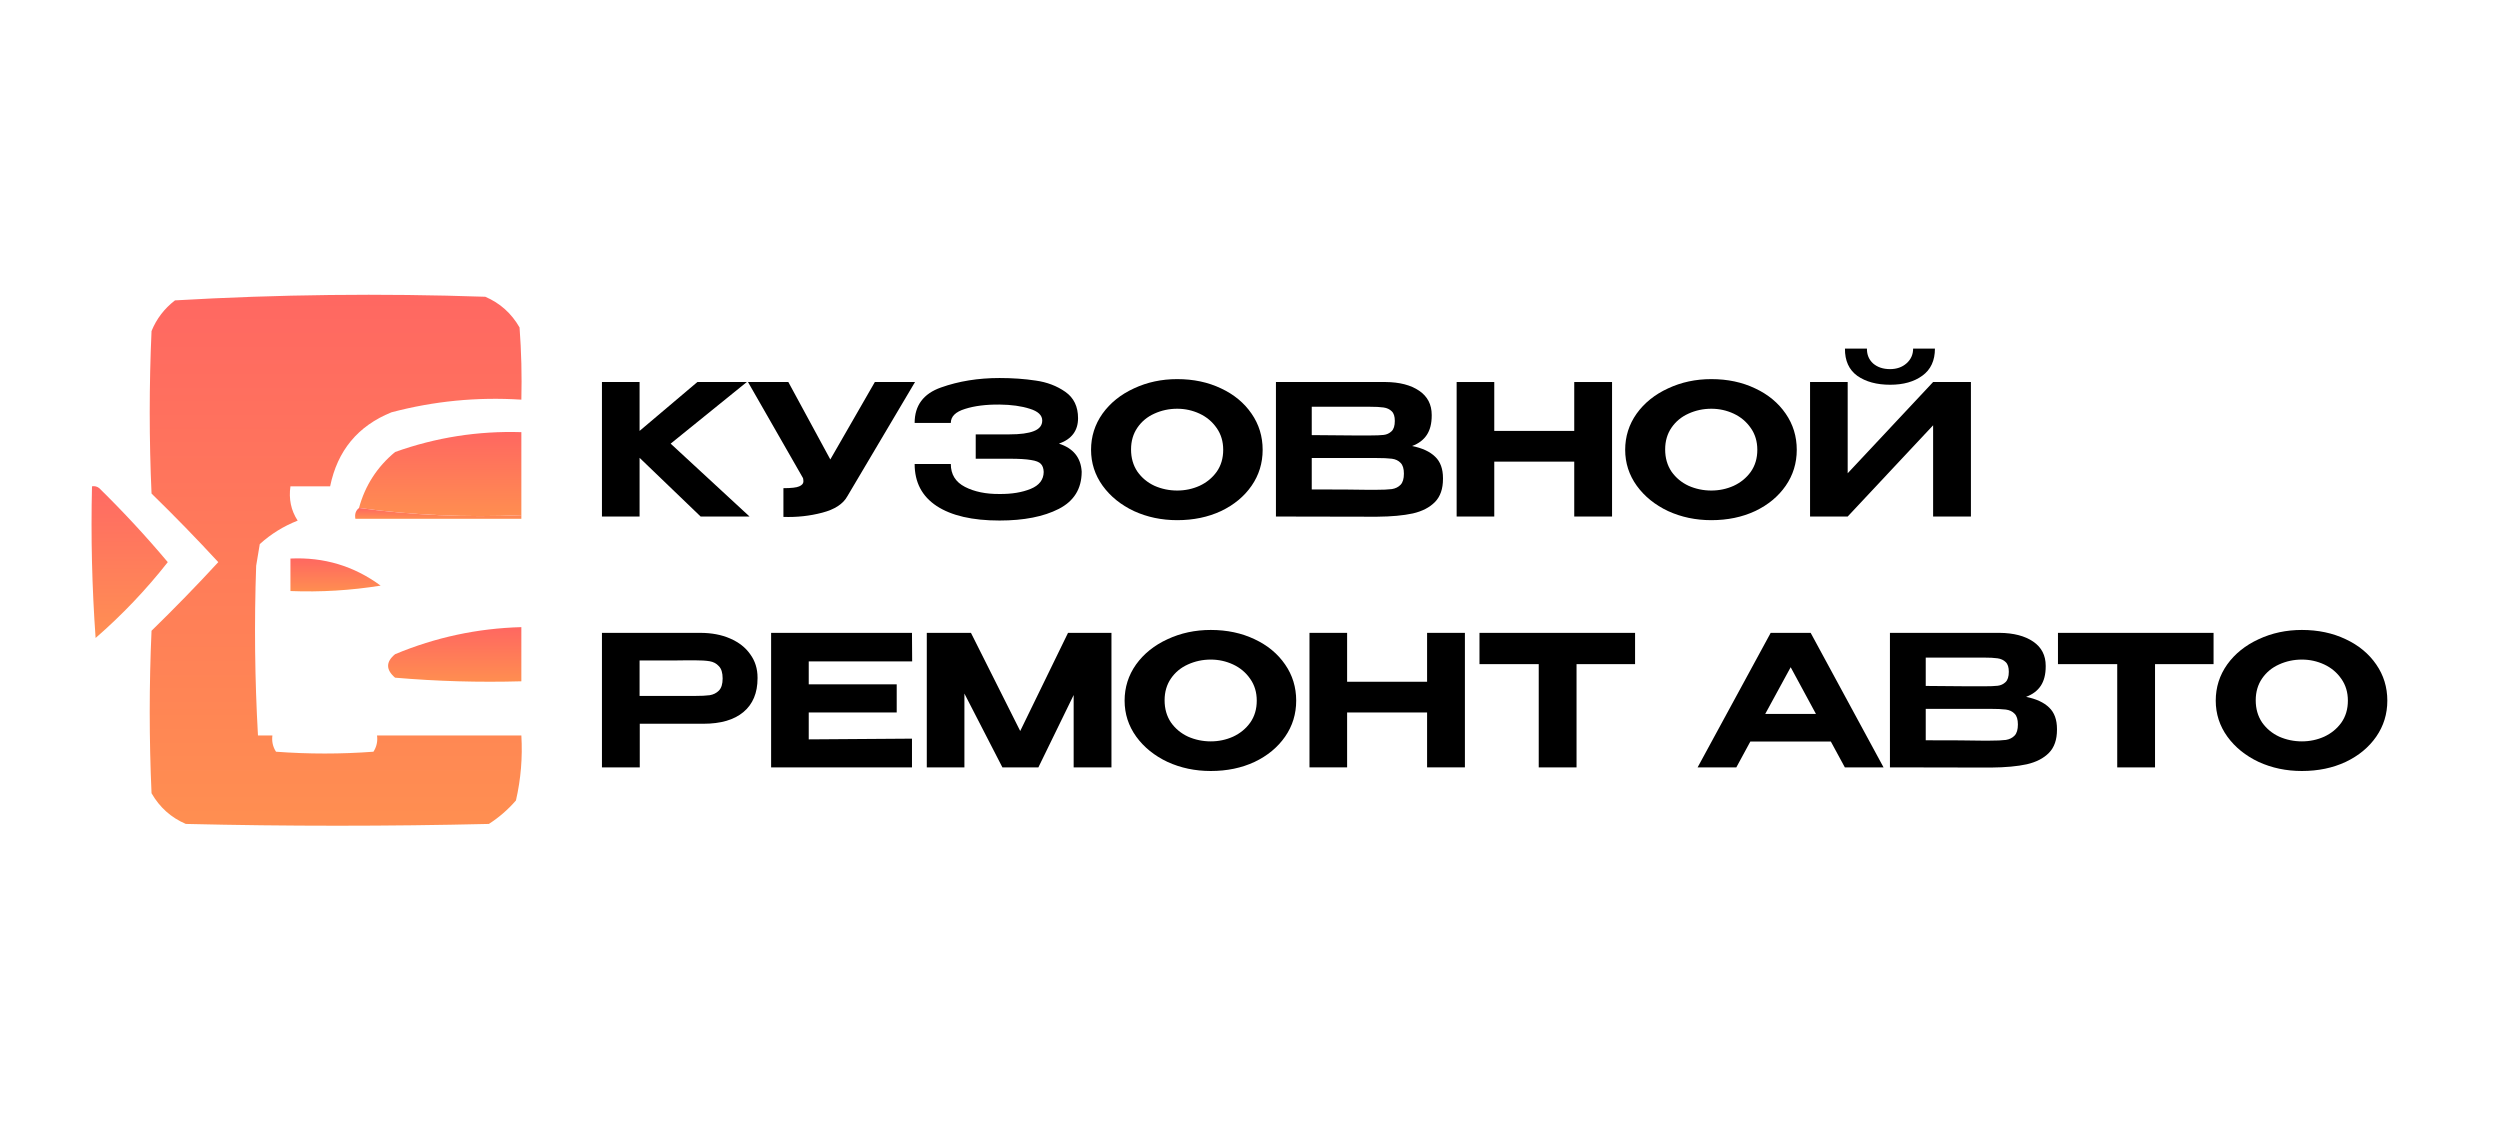
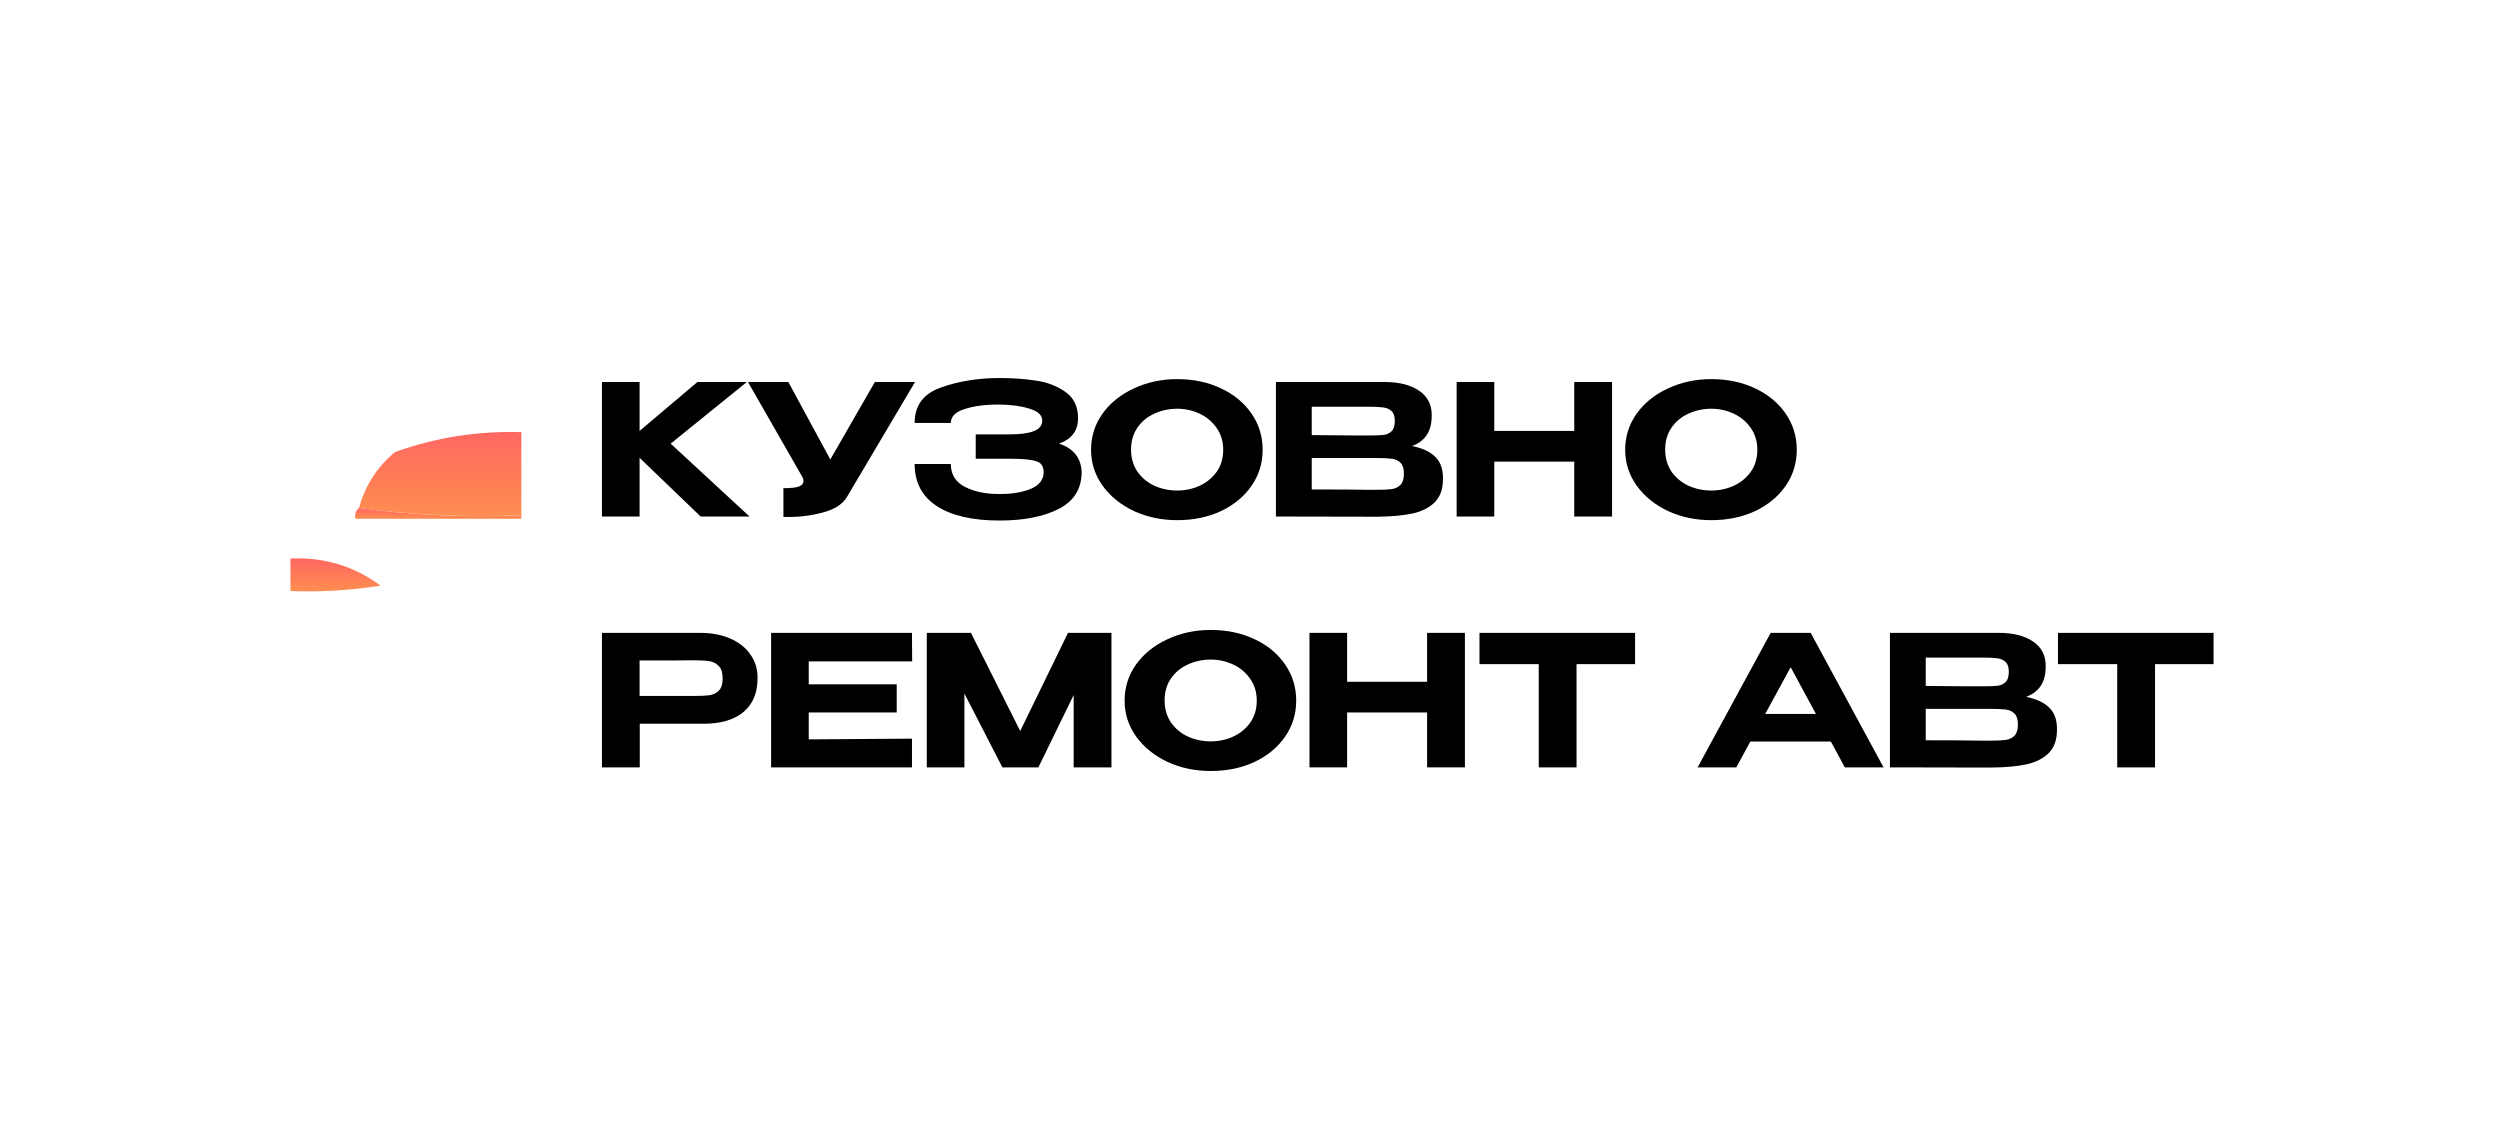
<svg xmlns="http://www.w3.org/2000/svg" width="355" height="160" viewBox="0 0 355 160" fill="none">
-   <path opacity="0.997" fill-rule="evenodd" clip-rule="evenodd" d="M74.033 56.752C67.773 56.352 61.625 56.95 55.589 58.547C50.82 60.477 47.917 63.981 46.879 69.058C45 69.058 43.122 69.058 41.243 69.058C40.984 70.856 41.325 72.48 42.268 73.929C40.26 74.719 38.467 75.83 36.888 77.262C36.717 78.287 36.546 79.312 36.376 80.338C36.094 88.374 36.179 96.408 36.632 104.436C37.315 104.436 37.998 104.436 38.681 104.436C38.572 105.279 38.743 106.048 39.194 106.744C43.805 107.086 48.416 107.086 53.027 106.744C53.478 106.048 53.649 105.279 53.539 104.436C60.37 104.436 67.202 104.436 74.033 104.436C74.218 107.56 73.961 110.637 73.264 113.666C72.134 114.968 70.853 116.079 69.421 116.998C55.076 117.34 40.731 117.34 26.385 116.998C24.291 116.1 22.669 114.647 21.518 112.64C21.176 104.949 21.176 97.258 21.518 89.567C24.77 86.398 27.93 83.151 30.996 79.825C27.93 76.5 24.77 73.253 21.518 70.083C21.176 62.392 21.176 54.702 21.518 47.011C22.22 45.278 23.33 43.825 24.848 42.653C39.491 41.806 54.178 41.636 68.909 42.14C71.004 43.038 72.626 44.491 73.776 46.498C74.033 49.912 74.118 53.33 74.033 56.752Z" fill="url(#paint0_linear_531_4245)" />
  <path fill-rule="evenodd" clip-rule="evenodd" d="M74.033 61.366C74.033 65.297 74.033 69.228 74.033 73.159C66.157 73.492 58.472 73.15 50.977 72.133C51.844 68.947 53.552 66.297 56.101 64.186C61.889 62.115 67.866 61.176 74.033 61.366Z" fill="url(#paint1_linear_531_4245)" />
-   <path opacity="0.985" fill-rule="evenodd" clip-rule="evenodd" d="M13.064 69.057C13.443 68.99 13.784 69.076 14.089 69.314C17.512 72.671 20.757 76.174 23.823 79.825C20.758 83.73 17.342 87.319 13.576 90.592C13.064 83.422 12.893 76.244 13.064 69.057Z" fill="url(#paint2_linear_531_4245)" />
  <path fill-rule="evenodd" clip-rule="evenodd" d="M50.977 72.135C58.472 73.152 66.157 73.493 74.033 73.16C74.033 73.331 74.033 73.502 74.033 73.673C66.177 73.673 58.321 73.673 50.465 73.673C50.343 73.011 50.514 72.498 50.977 72.135Z" fill="url(#paint3_linear_531_4245)" />
  <path fill-rule="evenodd" clip-rule="evenodd" d="M41.243 79.314C45.995 79.091 50.264 80.373 54.051 83.159C49.813 83.841 45.543 84.097 41.243 83.928C41.243 82.39 41.243 80.852 41.243 79.314Z" fill="url(#paint4_linear_531_4245)" />
-   <path fill-rule="evenodd" clip-rule="evenodd" d="M74.032 89.053C74.032 91.616 74.032 94.18 74.032 96.744C68.045 96.914 62.068 96.743 56.1 96.231C54.779 95.096 54.779 93.985 56.1 92.898C61.836 90.501 67.812 89.219 74.032 89.053Z" fill="url(#paint5_linear_531_4245)" />
  <path d="M95.233 62.997L106.435 73.347H99.492L90.82 65.01V73.347H85.477V54.247H90.82V61.19L99.028 54.247H106.048L95.233 62.997Z" fill="black" />
  <path d="M129.933 54.247L120.331 70.456C119.729 71.558 118.533 72.341 116.743 72.805C114.971 73.27 113.138 73.468 111.246 73.399V69.321C112.364 69.321 113.113 69.235 113.491 69.063C113.887 68.891 114.085 68.658 114.085 68.366C114.085 68.228 114.068 68.073 114.033 67.901L106.213 54.247H111.943L117.905 65.243L124.229 54.247H129.933Z" fill="black" />
  <path d="M153.599 67.024C153.582 69.415 152.498 71.162 150.347 72.263C148.196 73.364 145.392 73.915 141.933 73.915C138.078 73.915 135.102 73.227 133.002 71.85C130.92 70.474 129.879 68.486 129.879 65.888H135.016C135.016 67.368 135.687 68.452 137.029 69.14C138.371 69.828 140.006 70.164 141.933 70.147C143.654 70.164 145.125 69.923 146.347 69.424C147.568 68.925 148.188 68.125 148.205 67.024C148.188 66.507 148.05 66.12 147.792 65.862C147.551 65.604 147.086 65.423 146.398 65.32C145.727 65.2 144.703 65.139 143.327 65.139H138.552V61.681H143.327C144.875 61.681 146.037 61.526 146.811 61.216C147.603 60.906 147.998 60.407 147.998 59.719C147.998 58.962 147.405 58.403 146.218 58.041C145.047 57.663 143.619 57.465 141.933 57.448C140.006 57.431 138.371 57.637 137.029 58.067C135.687 58.48 135.016 59.143 135.016 60.055H129.879C129.879 57.577 131.127 55.899 133.622 55.022C136.134 54.127 138.904 53.679 141.933 53.679C143.774 53.679 145.486 53.8 147.069 54.041C148.67 54.264 150.072 54.798 151.276 55.641C152.481 56.484 153.083 57.732 153.083 59.384C153.083 61.156 152.18 62.36 150.373 62.997C152.404 63.651 153.479 64.976 153.599 66.972V67.024Z" fill="black" />
  <path d="M167.165 53.834C169.47 53.834 171.544 54.273 173.385 55.151C175.226 56.011 176.672 57.207 177.721 58.738C178.771 60.253 179.296 61.965 179.296 63.875C179.296 65.767 178.771 67.471 177.721 68.985C176.672 70.499 175.226 71.695 173.385 72.573C171.544 73.433 169.47 73.864 167.165 73.864C164.945 73.864 162.897 73.433 161.022 72.573C159.163 71.695 157.683 70.499 156.582 68.985C155.481 67.454 154.93 65.75 154.93 63.875C154.93 61.982 155.472 60.27 156.556 58.738C157.658 57.207 159.146 56.011 161.022 55.151C162.897 54.273 164.945 53.834 167.165 53.834ZM167.165 69.656C168.283 69.656 169.341 69.433 170.339 68.985C171.337 68.521 172.146 67.858 172.766 66.998C173.385 66.12 173.695 65.079 173.695 63.875C173.695 62.687 173.385 61.655 172.766 60.777C172.146 59.883 171.337 59.203 170.339 58.738C169.341 58.274 168.283 58.041 167.165 58.041C166.012 58.041 164.928 58.274 163.912 58.738C162.914 59.186 162.114 59.848 161.512 60.726C160.91 61.603 160.609 62.636 160.609 63.823C160.609 65.028 160.91 66.077 161.512 66.972C162.131 67.85 162.94 68.521 163.938 68.985C164.953 69.433 166.029 69.656 167.165 69.656Z" fill="black" />
  <path d="M200.516 63.333C201.961 63.625 203.054 64.133 203.794 64.856C204.534 65.561 204.904 66.576 204.904 67.901V68.004C204.904 69.415 204.525 70.508 203.768 71.282C203.011 72.057 201.961 72.599 200.619 72.909C199.277 73.201 197.591 73.356 195.56 73.373H194.476L181.183 73.347V54.247H196.747C198.743 54.264 200.335 54.677 201.522 55.486C202.71 56.295 203.303 57.439 203.303 58.919V59.022C203.303 60.141 203.071 61.053 202.606 61.758C202.142 62.464 201.445 62.989 200.516 63.333ZM198.064 59.771C198.064 59.134 197.918 58.678 197.625 58.403C197.332 58.11 196.945 57.93 196.463 57.861C195.999 57.792 195.328 57.758 194.45 57.758H186.268V61.784L192.463 61.836H194.45C195.379 61.836 196.059 61.81 196.489 61.758C196.919 61.707 197.289 61.535 197.599 61.242C197.909 60.949 198.064 60.459 198.064 59.771ZM195.302 69.553C196.352 69.553 197.135 69.519 197.651 69.45C198.167 69.364 198.58 69.157 198.89 68.83C199.199 68.503 199.354 67.979 199.354 67.256C199.354 66.55 199.199 66.043 198.89 65.733C198.58 65.406 198.167 65.208 197.651 65.139C197.135 65.071 196.352 65.036 195.302 65.036H186.268V69.501C190.002 69.501 192.661 69.519 194.244 69.553H195.302Z" fill="black" />
  <path d="M212.186 61.19H223.543V54.247H228.911V73.347H223.543V65.552H212.186V73.347H206.843V54.247H212.186V61.19Z" fill="black" />
  <path d="M243.009 53.834C245.315 53.834 247.388 54.273 249.229 55.151C251.071 56.011 252.516 57.207 253.566 58.738C254.615 60.253 255.14 61.965 255.14 63.875C255.14 65.767 254.615 67.471 253.566 68.985C252.516 70.499 251.071 71.695 249.229 72.573C247.388 73.433 245.315 73.864 243.009 73.864C240.789 73.864 238.742 73.433 236.866 72.573C235.008 71.695 233.528 70.499 232.427 68.985C231.325 67.454 230.775 65.75 230.775 63.875C230.775 61.982 231.317 60.27 232.401 58.738C233.502 57.207 234.99 56.011 236.866 55.151C238.742 54.273 240.789 53.834 243.009 53.834ZM243.009 69.656C244.128 69.656 245.186 69.433 246.184 68.985C247.182 68.521 247.991 67.858 248.61 66.998C249.229 66.12 249.539 65.079 249.539 63.875C249.539 62.687 249.229 61.655 248.61 60.777C247.991 59.883 247.182 59.203 246.184 58.738C245.186 58.274 244.128 58.041 243.009 58.041C241.856 58.041 240.772 58.274 239.757 58.738C238.759 59.186 237.959 59.848 237.356 60.726C236.754 61.603 236.453 62.636 236.453 63.823C236.453 65.028 236.754 66.077 237.356 66.972C237.976 67.85 238.785 68.521 239.783 68.985C240.798 69.433 241.873 69.656 243.009 69.656Z" fill="black" />
-   <path d="M268.411 54.634C266.501 54.634 264.943 54.213 263.739 53.37C262.551 52.509 261.966 51.219 261.984 49.498H265.107C265.09 50.358 265.382 51.064 265.984 51.614C266.604 52.148 267.404 52.415 268.385 52.415C269.331 52.415 270.114 52.139 270.733 51.589C271.353 51.038 271.663 50.341 271.663 49.498H274.76C274.76 51.202 274.166 52.483 272.979 53.344C271.809 54.204 270.286 54.634 268.411 54.634ZM262.371 67.204L274.502 54.247H279.871V73.347H274.502V60.39L262.371 73.347H257.028V54.247H262.371V67.204Z" fill="black" />
  <path d="M99.441 89.866C101.041 89.866 102.452 90.133 103.673 90.666C104.912 91.2 105.867 91.948 106.538 92.912C107.227 93.858 107.571 94.96 107.571 96.216V96.319C107.571 98.401 106.9 100.001 105.558 101.12C104.233 102.221 102.348 102.772 99.905 102.772H90.846V108.966H85.477V89.866H99.441ZM98.615 98.823C99.561 98.823 100.284 98.788 100.783 98.719C101.299 98.633 101.729 98.418 102.073 98.074C102.435 97.713 102.615 97.136 102.615 96.345C102.615 95.536 102.435 94.951 102.073 94.59C101.729 94.211 101.29 93.979 100.757 93.893C100.241 93.807 99.526 93.764 98.615 93.764H97.659C97.264 93.764 96.576 93.772 95.595 93.789C94.631 93.789 93.039 93.789 90.82 93.789V98.823H98.615Z" fill="black" />
  <path d="M127.333 101.171H114.841V104.991L129.501 104.888V108.966H109.498V89.866H129.501L129.527 93.918H114.841V97.171H127.333V101.171Z" fill="black" />
  <path d="M157.827 89.866V108.966H152.459V98.694L147.451 108.966H142.341L136.946 98.487V108.966H131.604V89.866H137.876L144.87 103.804L151.659 89.866H157.827Z" fill="black" />
  <path d="M171.929 89.453C174.234 89.453 176.308 89.892 178.149 90.769C179.99 91.63 181.435 92.826 182.485 94.357C183.535 95.871 184.06 97.584 184.06 99.494C184.06 101.386 183.535 103.09 182.485 104.604C181.435 106.118 179.99 107.314 178.149 108.192C176.308 109.052 174.234 109.482 171.929 109.482C169.709 109.482 167.661 109.052 165.786 108.192C163.927 107.314 162.447 106.118 161.346 104.604C160.245 103.073 159.694 101.369 159.694 99.494C159.694 97.601 160.236 95.889 161.32 94.357C162.422 92.826 163.91 91.63 165.786 90.769C167.661 89.892 169.709 89.453 171.929 89.453ZM171.929 105.275C173.047 105.275 174.105 105.052 175.103 104.604C176.101 104.14 176.91 103.477 177.529 102.617C178.149 101.739 178.459 100.698 178.459 99.494C178.459 98.306 178.149 97.274 177.529 96.396C176.91 95.501 176.101 94.822 175.103 94.357C174.105 93.893 173.047 93.66 171.929 93.66C170.776 93.66 169.692 93.893 168.676 94.357C167.678 94.805 166.878 95.467 166.276 96.345C165.674 97.222 165.373 98.255 165.373 99.442C165.373 100.646 165.674 101.696 166.276 102.591C166.895 103.468 167.704 104.14 168.702 104.604C169.717 105.052 170.793 105.275 171.929 105.275Z" fill="black" />
  <path d="M191.29 96.809H202.647V89.866H208.016V108.966H202.647V101.171H191.29V108.966H185.947V89.866H191.29V96.809Z" fill="black" />
  <path d="M210.086 94.28V89.866H232.18L210.086 94.28ZM232.18 89.866V94.306H223.869V108.966H218.5V94.306H210.086V89.866H232.18Z" fill="black" />
  <path d="M267.465 108.966H261.968L259.98 105.301H248.546L246.559 108.966H241.061L251.437 89.866H257.115L267.465 108.966ZM254.276 94.744L250.663 101.378H257.864L254.276 94.744Z" fill="black" />
  <path d="M287.703 98.952C289.148 99.244 290.241 99.752 290.981 100.474C291.721 101.18 292.091 102.195 292.091 103.52V103.623C292.091 105.034 291.712 106.127 290.955 106.901C290.198 107.676 289.148 108.218 287.806 108.527C286.464 108.82 284.778 108.975 282.747 108.992H281.663L268.371 108.966V89.866H283.935C285.931 89.883 287.522 90.296 288.71 91.105C289.897 91.914 290.49 93.058 290.49 94.538V94.641C290.49 95.76 290.258 96.672 289.794 97.377C289.329 98.083 288.632 98.607 287.703 98.952ZM285.251 95.39C285.251 94.753 285.105 94.297 284.812 94.022C284.52 93.729 284.132 93.549 283.651 93.48C283.186 93.411 282.515 93.376 281.637 93.376H273.455V97.403L279.65 97.454H281.637C282.567 97.454 283.246 97.429 283.676 97.377C284.107 97.326 284.477 97.153 284.786 96.861C285.096 96.568 285.251 96.078 285.251 95.39ZM282.489 105.172C283.539 105.172 284.322 105.138 284.838 105.069C285.354 104.983 285.767 104.776 286.077 104.449C286.387 104.122 286.541 103.598 286.541 102.875C286.541 102.169 286.387 101.662 286.077 101.352C285.767 101.025 285.354 100.827 284.838 100.758C284.322 100.689 283.539 100.655 282.489 100.655H273.455V105.12C277.189 105.12 279.848 105.138 281.431 105.172H282.489Z" fill="black" />
  <path d="M292.231 94.28V89.866H314.326L292.231 94.28ZM314.326 89.866V94.306H306.014V108.966H300.646V94.306H292.231V89.866H314.326Z" fill="black" />
-   <path d="M326.869 89.453C329.175 89.453 331.248 89.892 333.089 90.769C334.931 91.63 336.376 92.826 337.426 94.357C338.475 95.871 339 97.584 339 99.494C339 101.386 338.475 103.09 337.426 104.604C336.376 106.118 334.931 107.314 333.089 108.192C331.248 109.052 329.175 109.482 326.869 109.482C324.649 109.482 322.602 109.052 320.726 108.192C318.868 107.314 317.388 106.118 316.287 104.604C315.185 103.073 314.635 101.369 314.635 99.494C314.635 97.601 315.177 95.889 316.261 94.357C317.362 92.826 318.85 91.63 320.726 90.769C322.602 89.892 324.649 89.453 326.869 89.453ZM326.869 105.275C327.987 105.275 329.046 105.052 330.044 104.604C331.042 104.14 331.85 103.477 332.47 102.617C333.089 101.739 333.399 100.698 333.399 99.494C333.399 98.306 333.089 97.274 332.47 96.396C331.85 95.501 331.042 94.822 330.044 94.357C329.046 93.893 327.987 93.66 326.869 93.66C325.716 93.66 324.632 93.893 323.617 94.357C322.619 94.805 321.819 95.467 321.216 96.345C320.614 97.222 320.313 98.255 320.313 99.442C320.313 100.646 320.614 101.696 321.216 102.591C321.836 103.468 322.645 104.14 323.643 104.604C324.658 105.052 325.733 105.275 326.869 105.275Z" fill="black" />
  <defs>
    <linearGradient id="paint0_linear_531_4245" x1="47.676" y1="41.857" x2="47.676" y2="117.255" gradientUnits="userSpaceOnUse">
      <stop stop-color="#FF6761" />
      <stop offset="1" stop-color="#FF8E50" />
    </linearGradient>
    <linearGradient id="paint1_linear_531_4245" x1="62.505" y1="61.342" x2="62.505" y2="73.282" gradientUnits="userSpaceOnUse">
      <stop stop-color="#FF6761" />
      <stop offset="1" stop-color="#FF8E50" />
    </linearGradient>
    <linearGradient id="paint2_linear_531_4245" x1="18.412" y1="69.035" x2="18.412" y2="90.592" gradientUnits="userSpaceOnUse">
      <stop stop-color="#FF6761" />
      <stop offset="1" stop-color="#FF8E50" />
    </linearGradient>
    <linearGradient id="paint3_linear_531_4245" x1="62.23" y1="72.135" x2="62.23" y2="73.673" gradientUnits="userSpaceOnUse">
      <stop stop-color="#FF6761" />
      <stop offset="1" stop-color="#FF8E50" />
    </linearGradient>
    <linearGradient id="paint4_linear_531_4245" x1="47.647" y1="79.289" x2="47.647" y2="83.979" gradientUnits="userSpaceOnUse">
      <stop stop-color="#FF6761" />
      <stop offset="1" stop-color="#FF8E50" />
    </linearGradient>
    <linearGradient id="paint5_linear_531_4245" x1="64.571" y1="89.053" x2="64.571" y2="96.808" gradientUnits="userSpaceOnUse">
      <stop stop-color="#FF6761" />
      <stop offset="1" stop-color="#FF8E50" />
    </linearGradient>
  </defs>
</svg>